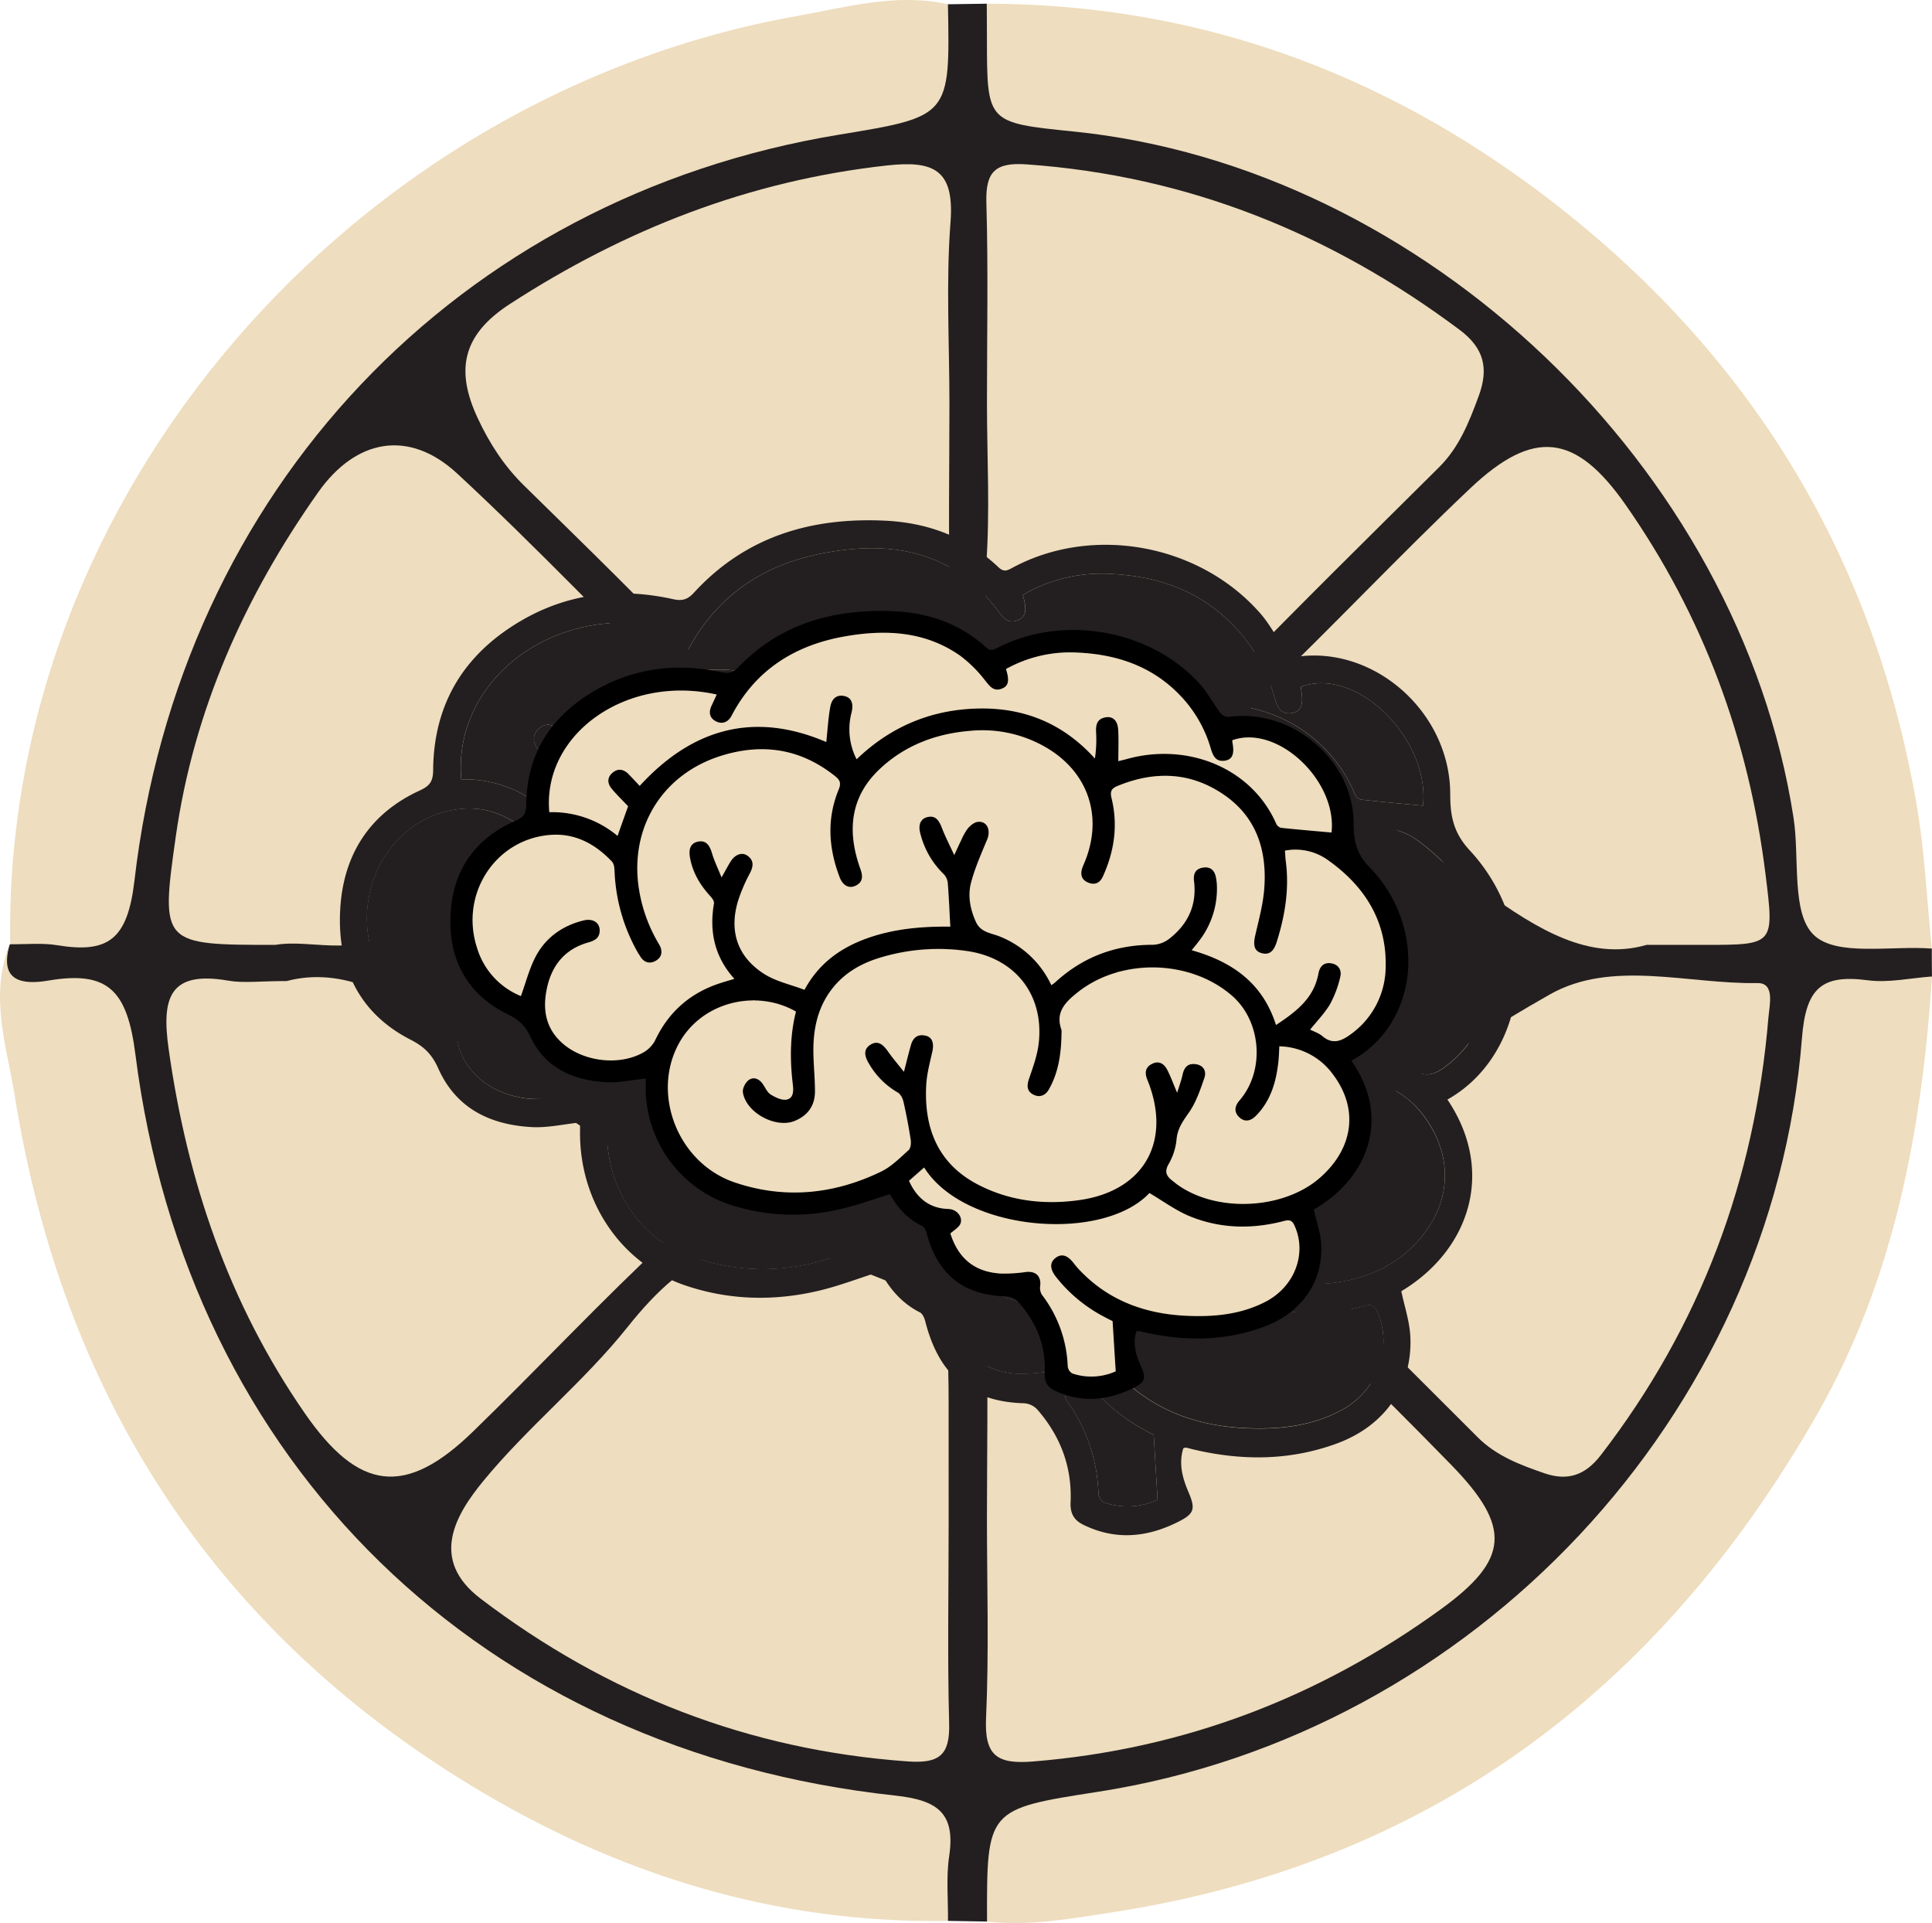
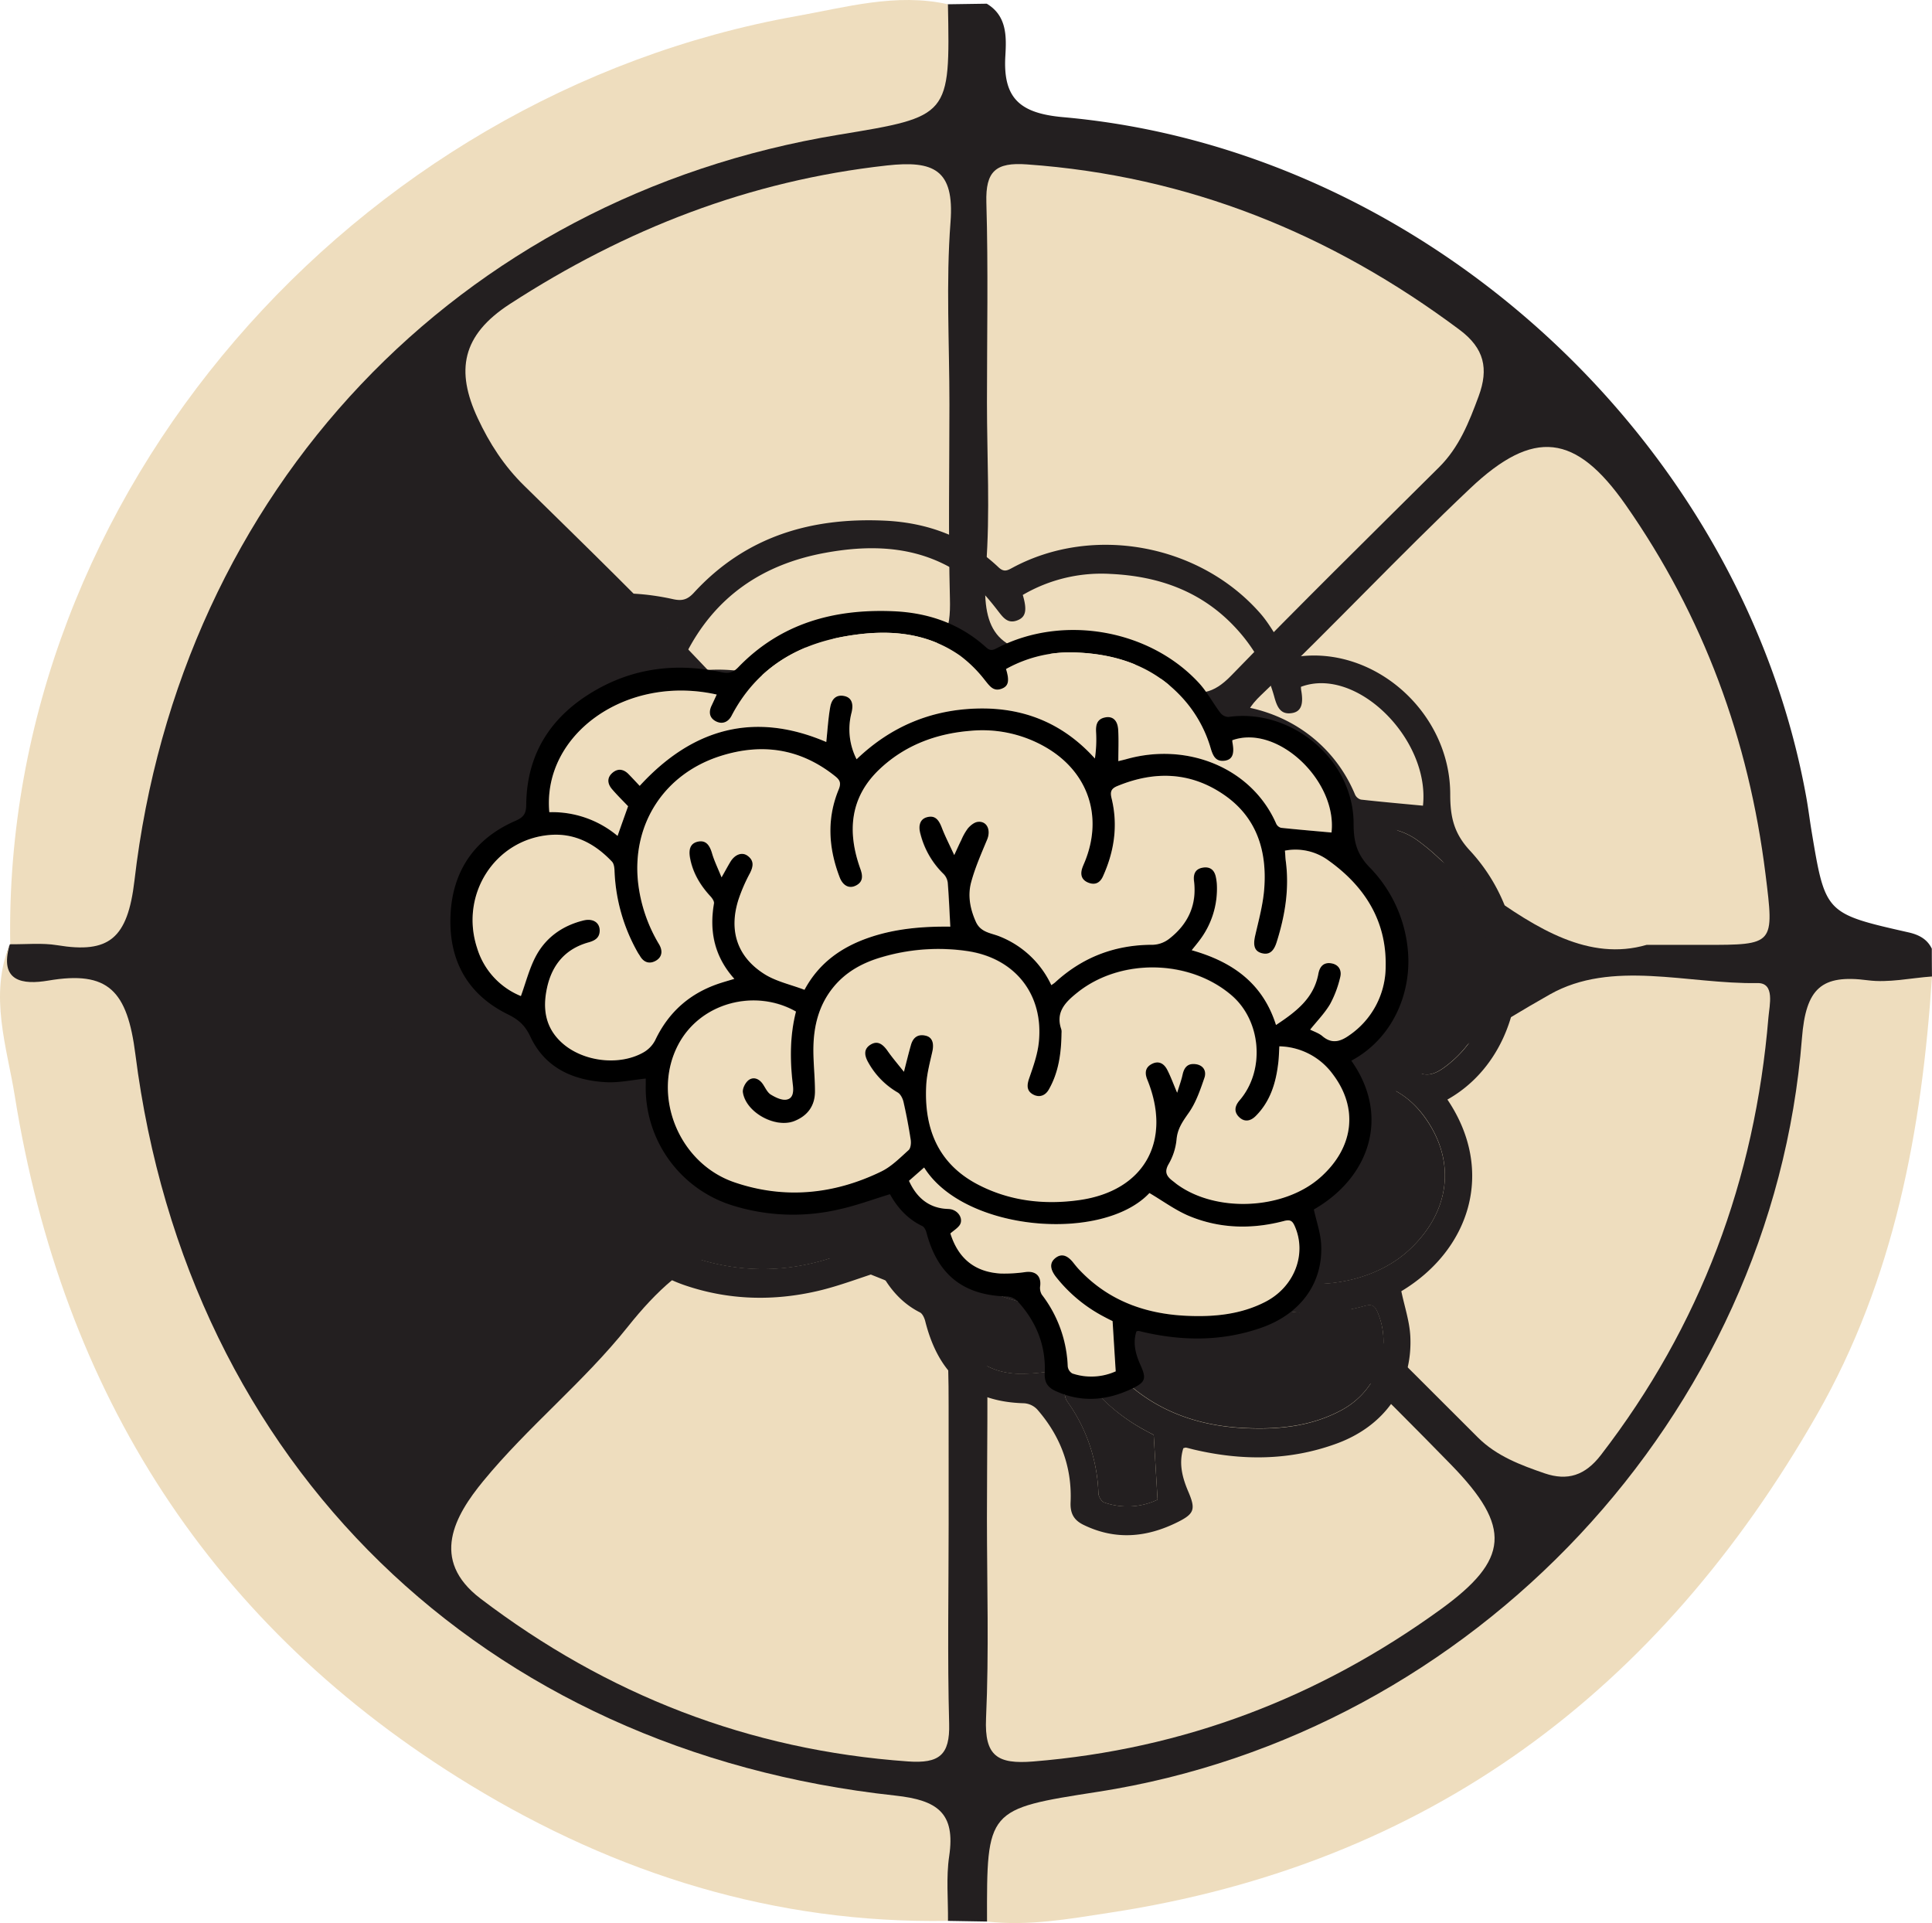
<svg xmlns="http://www.w3.org/2000/svg" id="Layer_1" data-name="Layer 1" width="846.26" height="842.22" viewBox="0 0 846.26 842.22">
  <defs>
    <style>.cls-1{fill:#231f20;}.cls-2{fill:#eeddbe;}</style>
  </defs>
  <path class="cls-1" d="M415.22,1.87l17-.25c9,5.38,8.62,14.68,8.14,23-1.06,18.46,6.42,25,25.26,26.69,158.23,14,297.14,141.48,325.51,297.49.93,5.07,1.54,10.2,2.39,15.29,6,36,6,36,42.56,44.28,4.34,1,8.07,2.86,10.1,7.12q0,6.13.07,12.25c-3.78,7.39-11.16,8.71-17.73,7.88C802.58,432.3,797.68,447,795,468.72c-19.43,156.7-142.64,287.82-296.23,319.34-2.53.52-5,1.64-7.55,1.65-31.28.12-56.17,7.36-53.68,46.49.14,2.26-2.94,4-5.18,5.36l-17.1-.29c-10.35-4.41-8.75-14.14-8.68-22.14.15-17.19-8.2-24.17-24.62-26.37C236.55,773.34,137,693.08,76.56,561.67,62.46,531,56.4,497.86,52,464.69,49.56,446,44,434.33,22.2,435.42c-13.26.66-24.51-4.25-17.93-21.78l.21-.1A26.55,26.55,0,0,1,16,408c33.91-6.25,33.91-6.26,38.42-40.66C76.16,201.63,218.62,64.49,383.83,51.15c17.17-1.39,25.42-6,23.21-24.54C406,18,404,7.24,415.22,1.87Z" />
  <path class="cls-2" d="M432.34,841.56c-.12-49.26-.12-49.26,48.63-56.83,164.45-25.54,295.37-164.69,308.32-330,1.72-21.94,8.52-28.07,28.83-25.41,9.15,1.2,18.75-1,28.14-1.66-4.43,67.18-16.44,132.47-50.35,191.82-69.14,121-170.08,197-309.95,218.23C468,840.47,450.46,843.62,432.34,841.56Z" />
  <path class="cls-2" d="M415.22,1.87C416.16,51,416.16,51,367.43,59,200.8,86.44,78.8,214.26,58.89,385.7c-3,25.43-11.14,32-33.79,28.27-6.71-1.1-13.73-.34-20.62-.43C1.13,215.7,155.84,41.47,348.9,7.05,370.38,3.22,392.62-3.19,415.22,1.87Z" />
  <path class="cls-2" d="M4.27,413.64C-.57,430,10,431.34,21.13,429.46c26.3-4.47,34.62,4.34,38.18,32.34C82.2,641.73,211.49,766.86,392.15,786.39c18.4,2,26.45,7.56,23.61,26.56-1.38,9.26-.42,18.87-.52,28.32C339.48,842.55,270,820.75,206,781.79,92.34,712.58,27.3,610,6.46,479.89,3.09,458.82-4.92,436,4.27,413.64Z" />
-   <path class="cls-2" d="M846.19,415.44c-17.79-1.38-41.67,3.61-51.67-5.92s-6.17-33.7-8.91-51.36c-23.73-153.47-161.86-285-315.4-300.57-37.87-3.83-37.87-3.83-37.91-40.49q0-7.74-.07-15.48c91.58.11,173,29.73,245.37,84.93,88.3,67.4,142.76,155.8,161.83,265.31C843.08,372.81,844,394.24,846.19,415.44Z" />
  <path class="cls-2" d="M432.3,664.93c0-28.35.59-56.71-.25-85-.41-13.83,3.6-20.33,18.34-21,22.54-1,44.15-7.73,64-17.93,11.82-6.06,18.44-2.83,26.62,5.51,31.27,31.93,63.43,63,94.62,95,26.69,27.38,25.44,41.57-4.57,63.32-53.32,38.63-112.56,61.28-178.52,66.63-15.58,1.26-21.37-2.33-20.63-18.9C433.23,723.38,432.31,694.13,432.3,664.93Z" />
  <path class="cls-2" d="M415.87,177.09c0,28.36-.51,56.73.22,85.07.36,14-1.77,22.57-18.91,22.82-18.93.27-37.62,5.66-54.45,14.08-13.87,6.95-22.49,5.21-33.06-6-25.93-27.53-53.11-53.88-80.11-80.39-8.77-8.6-15.14-18.46-20.28-29.46-9.74-20.85-7.06-36.38,14.05-50.07,50.64-32.83,104.89-54,165.12-60.67,20.46-2.26,29.66,1.74,27.9,24.77C414.32,123.7,415.88,150.46,415.87,177.09Z" />
  <path class="cls-2" d="M432.31,176.29c0-29.21.59-58.44-.26-87.62C431.66,75,436.14,71,449.81,72,520.45,77,583,102.34,639.38,144.48c10.79,8.07,12.76,17,8.3,29.06-4.2,11.36-8.52,22.34-17.35,31.11-30.5,30.29-61.15,60.44-91.08,91.28-7.79,8-14.1,9.23-24.53,5.19-16.71-6.47-34.38-14.86-51.57-14.72-29.6.26-33.1-13.9-31.25-38S432.3,200.35,432.31,176.29Z" />
  <path class="cls-2" d="M415.53,667.31c0,29.2-.56,58.42.22,87.6.37,13.79-4.38,17.49-18,16.53-69.74-4.93-131.92-29.22-187.26-71.31-22.42-17.06-11.14-36.47,1.16-51.45,19.53-23.8,44.14-43.5,63.3-67.56,25.73-32.31,50.82-45.79,94.27-27.84,44.19,18.25,46.3,13.17,46.3,62.5Q415.54,641.54,415.53,667.31Z" />
-   <path class="cls-2" d="M120.64,413.82c-49.86,0-50.37-.08-43.66-47.36,7.87-55.48,30.21-105.28,62.38-150.85,16.52-23.41,39.77-27.78,60.91-8.21C235,239.55,267.52,274,301.39,307.11c8.72,8.51,4.34,12.42-3.23,17.36Q234.44,366.06,171,408C154.28,419.05,135.66,411.21,120.64,413.82Z" />
  <path class="cls-2" d="M721.24,413.82c-25.14,7.28-48-7-70.81-23.34C619,368.07,587,346.6,554.84,325.25c-10-6.65-12.6-11.14-2.41-20.88,31-29.63,60.38-61,91.53-90.46,27.87-26.39,46.28-24.07,68.19,7.31,34,48.65,53.87,102.76,61.18,161.6,3.85,31,4,31-26.77,31Z" />
-   <path class="cls-2" d="M125.58,429.66c24.57-6.48,47.66,6.19,70.59,23.09,30.33,22.36,61.9,43.09,93.59,63.51,12.72,8.2,17,13.17,3.45,25.69-29.56,27.39-57.09,56.95-86,85-29.65,28.83-50.15,26.07-73.75-8.07C100.11,570.7,82,517.15,73.87,459.41,70.7,437,74.17,425,100,429.49,106.67,430.65,113.71,429.66,125.58,429.66Z" />
  <path class="cls-2" d="M542.37,524.66c46.11-30.53,89.68-62.64,136.45-89.11,27.24-15.43,60.51-4.48,91-5,7.74-.13,5.25,9.64,4.79,15.08-5.9,70.94-29.72,135-73.41,191.65-6.93,9-14.65,11.36-24.56,8-10.54-3.62-21.11-7.58-29.24-15.68C612.78,595.08,578.22,560.48,542.37,524.66Z" />
-   <path class="cls-2" d="M522.53,421.44c.26,54.91-44.84,100.11-99.68,99.88-53.18-.22-97.9-45.55-98-99.29-.09-55.27,45-100.18,100-99.63C478.74,322.94,522.26,367.06,522.53,421.44Z" />
  <path class="cls-1" d="M481.8,420.65c.41,33.17-25.16,59.75-57.62,59.87A58,58,0,0,1,365.77,424c-.75-33.53,23.63-60,56.33-61.2C454.28,361.68,481.39,387.94,481.8,420.65Z" />
  <path class="cls-1" d="M634,481.56c21.2,31.44,9.71,66-20.19,83.94,1.39,6.69,3.61,13.17,3.94,19.75,1.08,21.72-11.09,39.25-32.33,47-20.56,7.51-41.52,7.54-62.61,2.57-1.1-.26-2.19-.59-3.3-.82-.28-.06-.61.12-1.18.25-2.08,6.62-.46,12.88,2.16,19,3.31,7.73,2.7,9.72-4.69,13.39-13.53,6.74-27.22,8-41.15,1.21-4.14-2-5.94-4.89-5.71-9.94.7-15.67-4.62-29.21-14.65-40.67a8.71,8.71,0,0,0-5.75-2.67c-23.32-.63-37.26-12.14-43.25-35.88-.36-1.45-1.21-3.35-2.35-3.92-7.93-4-13.39-10.43-17.34-17.93-9.25,2.93-18.15,6.4-27.34,8.54-19.42,4.52-38.87,4.07-57.94-2.36-28.41-9.57-46.88-37-46.24-68.36,0-1.15,0-2.31,0-3.06-7.3.76-14.48,2.46-21.55,2-17.61-1.05-32.68-8-40.54-25.63-2.81-6.31-6.28-9.61-12.09-12.6C157.59,444,147.69,424.11,149,398.69c1.25-24.57,13.1-42.46,34.79-52.45,4.22-1.94,5.91-3.76,5.94-8.95.22-29.48,13.88-50.81,37.92-65.07,21-12.48,43.66-15,67.12-9.82,3.88.86,6.28.34,9.16-2.8,22.8-24.83,51.53-33,83.4-31.58,18.81.83,35.84,7,50,20.39,2.49,2.37,4,1.39,6.25.19,35.08-18.84,81.67-10.41,108.33,19.89,4.44,5,7.56,11.34,11.55,16.85.91,1.25,3,2.53,4.35,2.33,34.1-5.09,67.5,24.3,67.42,60.31,0,9.72,1.59,16.9,8.48,24.38a78.24,78.24,0,0,1,20.83,48.1C666.22,444.12,655.93,469.25,634,481.56ZM598.2,363.08c.16,2,.22,3.86.46,5.67,2.06,15.78-.36,31.05-4.9,46-1.67,5.53-4.33,7.33-8.35,6-3.62-1.19-4.36-4.33-3.2-9.69,1.91-8.89,4.27-17.82,4.88-26.84,1.45-21.35-4.21-40.21-21.85-52.8-18-12.84-37.37-13.44-57.27-4.75-3.34,1.45-4,3.21-3.09,6.93,3.54,15.21,1.45,29.91-4.67,44.06-1.57,3.63-4.34,5-7.93,3.48s-4.38-4.66-3.15-8.38c.48-1.43,1.12-2.81,1.64-4.23,9.37-25.19,1.25-49.74-20.95-63.47a65.51,65.51,0,0,0-41-9.56c-18.59,1.56-35.45,8.18-49.05,21.72-16,15.91-17.41,35.35-10.27,56.17,1.35,3.94,1.58,7.39-2.55,9.49-3.52,1.78-6.86,0-8.59-4.77-6-16.4-7-33-.52-49.48,1.42-3.6.72-5.33-1.88-7.51-18.57-15.57-39.2-18.86-61.61-11.46-30.25,10-47.81,38.11-44.57,71A89.17,89.17,0,0,0,261.18,416c2.07,3.69,1.75,7.13-1.75,9.23s-6.57,1-8.62-2.76c-.32-.59-.73-1.12-1-1.71a104.26,104.26,0,0,1-12.62-46.43c-.06-1.74-.34-3.94-1.37-5.08-9.07-10.05-20-16.23-33.53-15-29.62,2.63-48.56,33.76-39.08,63.86,4.09,13,12.26,21.82,23.71,26.88,2.65-7.64,4.46-15.25,7.82-22,5.39-10.87,14.42-17.6,25.81-20.57,5.14-1.34,8.83,1.12,8.8,5.68,0,4-2.46,5.64-6,6.68-12.42,3.61-19.6,12.58-22.33,25.54-2.48,11.8-1,22.61,8.09,31.17,11.15,10.51,30.49,13.1,43.6,5.49a16.59,16.59,0,0,0,6.51-6.95c7.34-16.27,19.15-26.95,35.41-32.39,2.23-.74,4.48-1.41,7.24-2.28-10.75-12.54-13.54-26.75-11-42.49.2-1.23-1-3-1.93-4.1-5.5-6.23-9.52-13.27-11-21.69-.94-5.43.62-8.38,4.44-9.15s6,1.56,7.46,6.7c1.17,4.22,3.07,8.22,5.09,13.5,2.12-3.92,3.4-6.41,4.79-8.82,2.41-4.15,6.28-5.66,9.25-3.35,3.53,2.73,3.06,6.06,1.18,9.86A98.65,98.65,0,0,0,304,390.62c-5.28,17.41-.76,32.21,13.91,42,6.35,4.22,14.21,5.95,21.65,8.91,7.81-15.23,20-24.13,34.87-29.48,14.5-5.21,29.52-6.33,43.64-6.15-.44-8.58-.74-16.61-1.36-24.61a8.75,8.75,0,0,0-2.23-5A48.58,48.58,0,0,1,402,353.67c-1.33-5.11,0-8.56,3.54-9.54,3.94-1.08,6.13.84,8,5.91,1.76,4.88,4.09,9.53,6.69,15.47,1.75-3.93,2.71-6.23,3.79-8.46s2-4.73,3.56-6.6c1.36-1.64,3.39-3.42,5.3-3.66,5-.64,7.23,4.61,5.06,10-3.18,7.9-6.53,15.83-8.65,24.07-1.92,7.46-.57,15,2.54,22.26,2.65,6.22,8.32,6.31,13.05,8.41a52.78,52.78,0,0,1,27.58,27.35,20.79,20.79,0,0,0,1.88-1.38c15-14.45,32.56-21.45,52.92-21.37a15,15,0,0,0,8.74-3.44c10-8.16,14.88-18.9,13.31-32.4-.45-3.85.62-6.88,4.56-7.66s6.49,1.25,7.24,5.49a27.72,27.72,0,0,1,.5,3.51,49.69,49.69,0,0,1-9.48,32.31c-1.21,1.69-2.51,3.31-4,5.31,21.69,6.42,38.2,18.39,45.4,42.18,10.87-7.53,20.39-15.06,22.81-28.87.72-4.13,2.88-6.61,7-5.91s5.76,4.07,4.77,8c-1.33,5.17-2.85,10.48-5.41,15-2.9,5.17-7.05,9.56-10.75,14.42,2.11,1.14,4.71,2,6.61,3.68,5.07,4.52,9.64,3.08,14.37-.44,12.81-9.53,19.34-22.94,19.65-38.95.51-25.79-11.41-45.27-31-59.85A29,29,0,0,0,598.2,363.08Zm-3,110.38c-.2,3.52-.24,6.72-.61,9.88-1.29,11-4.35,21.18-12,29.25-2.75,2.89-5.95,3.74-9,.63s-2.32-6.33.25-9.45c13.8-16.79,11.81-44.66-4.2-59.14-22.65-20.48-59.85-21.18-83.13-1.69-6.44,5.39-11.9,11-8.67,20.77a6.22,6.22,0,0,1,.12,2c-.15,11.11-1.44,22-6.81,31.85-2,3.71-5.22,4.82-8.64,2.81s-3.37-5-2.11-8.81c2.2-6.64,4.55-13.45,5.27-20.37,2.79-27.11-12.74-47.67-38.47-51.66a103.18,103.18,0,0,0-45.63,3.28c-10.41,3.1-19.76,8.28-26.75,17.38-7.44,9.7-10.23,21.07-10.5,33.13-.19,8.44.83,16.9.83,25.36,0,8.08-3.91,13.78-11.14,16.77-10.2,4.22-26-4.81-27.69-16.18-.32-2.18,1.36-5.62,3.15-7,2.55-1.95,5.56-.77,7.52,2.16,1.38,2.07,2.41,4.76,4.3,6,2.5,1.65,5.89,3.37,8.52,2.88,3.84-.72,3.8-5,3.4-8.43-1.59-13.87-1.6-27.66,1.7-41.19a45.25,45.25,0,0,0-63.44,18.76c-14.32,28.62.21,66.78,30.26,77.54,26.91,9.65,53.62,6.89,79.11-6.08,5.5-2.8,10.1-7.73,14.75-12.1,1.13-1.07,1.36-3.91,1.08-5.78q-1.59-10.76-3.88-21.38c-.43-2-1.61-4.41-3.15-5.33a43.61,43.61,0,0,1-15.77-16.84c-2.62-4.74-2.17-8,1.22-10.16s6.19-.88,9.13,3.55c2.52,3.8,5.43,7.32,8.8,11.81,1.5-6,2.55-10.59,3.77-15.1,1.12-4.19,3.68-6.37,8-5.28,3.55.9,4.59,4.31,3.57,9-1.35,6.25-3,12.56-3.29,18.91-1.23,24.2,6.23,44.16,27.68,56,17.17,9.44,35.93,11.64,54.77,8.85,35.15-5.19,50-33.47,36.58-68-1.38-3.55-1.19-6.75,2.31-8.74,3.8-2.16,6.69-.35,8.45,3.19,1.87,3.78,3.25,7.83,5.34,13,1.21-4.15,2.28-7.13,2.91-10.2.84-4.09,2.88-6.53,7-5.94s6,4,4.77,7.78c-2.24,6.77-4.5,13.83-8.36,19.61-3.2,4.8-6.11,8.94-6.64,15.08a35.42,35.42,0,0,1-4.22,13.9c-2.59,4.61-1.06,7.05,2.18,9.64.77.61,1.5,1.28,2.28,1.88,21.13,16.12,57.32,14.36,77-3.74,18.14-16.68,20.9-39,6.95-58.3C617,479.49,607.44,474.07,595.21,473.46Zm28.09-120.6c3.16-29-29-61.22-53.45-52.06a11.29,11.29,0,0,0,.09,1.39c1.15,6.26,0,9.5-4.08,10.12-5,.77-6.46-2.74-7.67-7.08a72.68,72.68,0,0,0-16.35-29.61c-15-16.57-34.12-23.27-55.33-24.26a68.16,68.16,0,0,0-38.5,9.2c1.91,6.48,1.4,9.51-2.06,11-4.66,2-6.69-1.31-9.33-4.69-3.94-5.06-8.27-10.11-13.33-13.83-18.86-13.84-40.23-14.89-61.9-10.91-26.84,4.92-48.2,18.76-61.19,44.81-1.88,3.77-5,5.05-8.54,3.09-3.33-1.87-3.89-5.15-2.25-8.76.95-2.06,1.85-4.15,2.8-6.3-48.93-11.5-94,22.62-90.15,66.37a53.12,53.12,0,0,1,36.75,13.38c2-6,3.89-11.48,5.67-16.75-3-3.32-6-6.38-8.72-9.71-2.55-3.15-2.69-6.65.54-9.36,3-2.51,6-1.7,8.6,1.15,2,2.19,3.94,4.39,5.81,6.48,28.6-32.65,61.87-42,100.49-24.73.68-6.64,1-13.22,2.12-19.67.88-5.24,3.79-7.18,7.69-6.25,3.67.88,5,4.09,3.8,9.32a38.76,38.76,0,0,0,2.73,26.33c18.1-18.18,39.44-27.72,64.2-28.59,25.24-.89,46.69,7.93,64.13,28.17a76.25,76.25,0,0,0,.63-14.83c-.24-4.24.55-7.52,5-8.38,3.95-.77,6.59,1.66,6.9,6.94.35,5.83.08,11.71.08,17.75,1.51-.39,2.91-.72,4.3-1.13,32.94-9.74,67.61,5,80.74,36.46a4,4,0,0,0,2.61,2.27C605.16,351.2,614.21,352,623.3,352.86ZM418.05,579c4.25,14.16,13.12,21.75,27.11,22.59a73.84,73.84,0,0,0,13.5-.85c5.37-.67,8.39,2.35,7.76,7.87a7.68,7.68,0,0,0,.88,4.89A72.93,72.93,0,0,1,481.13,654c.05,1.41,1.35,3.61,2.51,4a30.79,30.79,0,0,0,23.4-1.2c-.58-9.76-1.12-18.7-1.69-28.38-.86-.45-2.74-1.4-4.58-2.44a81.32,81.32,0,0,1-25.93-22.53c-3.35-4.54-3.32-8.16-.2-10.69s6.39-1.6,9.76,3a52.48,52.48,0,0,0,3.48,4.23c15.65,17.09,35.33,24.46,57.4,25.5,14.65.69,29.14-.71,42.46-7.94,15.61-8.48,22.28-27,15.75-42.57-1.22-2.9-2.31-3.95-5.73-3-17.35,4.79-34.7,4.41-51.33-2.87-7.42-3.24-14.06-8.42-21.22-12.82-25.22,28.11-99.75,21.81-121.34-14.41l-8.15,7.5c4.17,9.67,10.93,15.58,21.16,15.88,5.31.16,8.48,5.7,6,9.27C421.75,576.17,419.9,577.34,418.05,579Z" />
  <path class="cls-1" d="M598.2,363.08a29,29,0,0,1,23.29,5.42c19.55,14.58,31.47,34.06,31,59.85-.31,16-6.84,29.42-19.65,38.95-4.73,3.52-9.3,5-14.37.44-1.9-1.7-4.5-2.54-6.61-3.68,3.7-4.86,7.85-9.25,10.75-14.42,2.56-4.56,4.08-9.87,5.41-15,1-3.88-.65-7.25-4.77-8s-6.25,1.78-7,5.91c-2.42,13.81-11.94,21.34-22.81,28.87-7.2-23.79-23.71-35.76-45.4-42.18,1.52-2,2.82-3.62,4-5.31a49.69,49.69,0,0,0,9.48-32.31,27.72,27.72,0,0,0-.5-3.51c-.75-4.24-3.2-6.29-7.24-5.49s-5,3.81-4.56,7.66c1.57,13.5-3.3,24.24-13.31,32.4a15,15,0,0,1-8.74,3.44c-20.36-.08-38,6.92-52.92,21.37a20.79,20.79,0,0,1-1.88,1.38,52.78,52.78,0,0,0-27.58-27.35c-4.73-2.1-10.4-2.19-13.05-8.41-3.11-7.26-4.46-14.8-2.54-22.26,2.12-8.24,5.47-16.17,8.65-24.07,2.17-5.39-.09-10.64-5.06-10-1.91.24-3.94,2-5.3,3.66-1.55,1.87-2.47,4.34-3.56,6.6s-2,4.53-3.79,8.46c-2.6-5.94-4.93-10.59-6.69-15.47-1.83-5.07-4-7-8-5.91-3.58,1-4.87,4.43-3.54,9.54a48.58,48.58,0,0,0,12.47,22.55,8.75,8.75,0,0,1,2.23,5c.62,8,.92,16,1.36,24.61-14.12-.18-29.14.94-43.64,6.15-14.91,5.35-27.06,14.25-34.87,29.48-7.44-3-15.3-4.69-21.65-8.91-14.67-9.77-19.19-24.57-13.91-42a98.65,98.65,0,0,1,6.18-14.84c1.88-3.8,2.35-7.13-1.18-9.86-3-2.31-6.84-.8-9.25,3.35-1.39,2.41-2.67,4.9-4.79,8.82-2-5.28-3.92-9.28-5.09-13.5-1.42-5.14-3.63-7.48-7.46-6.7s-5.38,3.72-4.44,9.15c1.46,8.42,5.48,15.46,11,21.69,1,1.1,2.13,2.87,1.93,4.1-2.58,15.74.21,29.95,11,42.49-2.76.87-5,1.54-7.24,2.28C278.3,443,266.49,453.72,259.15,470a16.59,16.59,0,0,1-6.51,6.95c-13.11,7.61-32.45,5-43.6-5.49-9.08-8.56-10.57-19.37-8.09-31.17,2.73-13,9.91-21.93,22.33-25.54,3.57-1,6-2.64,6-6.68,0-4.56-3.66-7-8.8-5.68-11.39,3-20.42,9.7-25.81,20.57-3.36,6.77-5.17,14.38-7.82,22-11.45-5.06-19.62-13.9-23.71-26.88-9.48-30.1,9.46-61.23,39.08-63.86,13.57-1.2,24.46,5,33.53,15,1,1.14,1.31,3.34,1.37,5.08a104.26,104.26,0,0,0,12.62,46.43c.31.59.72,1.12,1,1.71,2.05,3.79,5.25,4.78,8.62,2.76s3.82-5.54,1.75-9.23a89.17,89.17,0,0,1-11.36-35.3c-3.24-32.9,14.32-61,44.57-71,22.41-7.4,43-4.11,61.61,11.46,2.6,2.18,3.3,3.91,1.88,7.51-6.49,16.48-5.47,33.08.52,49.48,1.73,4.75,5.07,6.55,8.59,4.77,4.13-2.1,3.9-5.55,2.55-9.49-7.14-20.82-5.72-40.26,10.27-56.17,13.6-13.54,30.46-20.16,49.05-21.72a65.51,65.51,0,0,1,41,9.56c22.2,13.73,30.32,38.28,20.95,63.47-.52,1.42-1.16,2.8-1.64,4.23-1.23,3.72-.52,6.8,3.15,8.38s6.36.15,7.93-3.48c6.12-14.15,8.21-28.85,4.67-44.06-.87-3.72-.25-5.48,3.09-6.93,19.9-8.69,39.27-8.09,57.27,4.75,17.64,12.59,23.3,31.45,21.85,52.8-.61,9-3,17.95-4.88,26.84-1.16,5.36-.42,8.5,3.2,9.69,4,1.33,6.68-.47,8.35-6,4.54-15,7-30.26,4.9-46C598.42,366.94,598.36,365.11,598.2,363.08Z" />
  <path class="cls-1" d="M595.21,473.46c12.23.61,21.74,6,28.82,15.83,14,19.29,11.19,41.62-6.95,58.3-19.67,18.1-55.86,19.86-77,3.74-.78-.6-1.51-1.27-2.28-1.88-3.24-2.59-4.77-5-2.18-9.64a35.42,35.42,0,0,0,4.22-13.9c.53-6.14,3.44-10.28,6.64-15.08,3.86-5.78,6.12-12.84,8.36-19.61,1.25-3.77-.49-7.18-4.77-7.78s-6.17,1.85-7,5.94c-.63,3.07-1.7,6.05-2.91,10.2-2.09-5.15-3.47-9.2-5.34-13-1.76-3.54-4.65-5.35-8.45-3.19-3.5,2-3.69,5.19-2.31,8.74,13.42,34.5-1.43,62.78-36.58,68-18.84,2.79-37.6.59-54.77-8.85-21.45-11.8-28.91-31.76-27.68-56,.32-6.35,1.94-12.66,3.29-18.91,1-4.74,0-8.15-3.57-9-4.28-1.09-6.84,1.09-8,5.28-1.22,4.51-2.27,9.07-3.77,15.1-3.37-4.49-6.28-8-8.8-11.81-2.94-4.43-5.76-5.7-9.13-3.55s-3.84,5.42-1.22,10.16a43.61,43.61,0,0,0,15.77,16.84c1.54.92,2.72,3.36,3.15,5.33q2.31,10.6,3.88,21.38c.28,1.87.05,4.71-1.08,5.78-4.65,4.37-9.25,9.3-14.75,12.1-25.49,13-52.2,15.73-79.11,6.08-30.05-10.76-44.58-48.92-30.26-77.54a45.25,45.25,0,0,1,63.44-18.76c-3.3,13.53-3.29,27.32-1.7,41.19.4,3.45.44,7.71-3.4,8.43-2.63.49-6-1.23-8.52-2.88-1.89-1.24-2.92-3.93-4.3-6-2-2.93-5-4.11-7.52-2.16-1.79,1.36-3.47,4.8-3.15,7,1.65,11.37,17.49,20.4,27.69,16.18,7.23-3,11.14-8.69,11.14-16.77,0-8.46-1-16.92-.83-25.36.27-12.06,3.06-23.43,10.5-33.13,7-9.1,16.34-14.28,26.75-17.38a103.18,103.18,0,0,1,45.63-3.28c25.73,4,41.26,24.55,38.47,51.66-.72,6.92-3.07,13.73-5.27,20.37-1.26,3.81-1.17,6.9,2.11,8.81s6.63.9,8.64-2.81c5.37-9.88,6.66-20.74,6.81-31.85a6.22,6.22,0,0,0-.12-2c-3.23-9.74,2.23-15.38,8.67-20.77,23.28-19.49,60.48-18.79,83.13,1.69,16,14.48,18,42.35,4.2,59.14-2.57,3.12-3.21,6.4-.25,9.45s6.22,2.26,9-.63c7.69-8.07,10.75-18.29,12-29.25C595,480.18,595,477,595.21,473.46Z" />
-   <path class="cls-1" d="M623.3,352.86c-9.09-.86-18.14-1.66-27.16-2.67a4,4,0,0,1-2.61-2.27c-13.13-31.5-47.8-46.2-80.74-36.46-1.39.41-2.79.74-4.3,1.13,0-6,.27-11.92-.08-17.75-.31-5.28-3-7.71-6.9-6.94-4.46.86-5.25,4.14-5,8.38a76.25,76.25,0,0,1-.63,14.83c-17.44-20.24-38.89-29.06-64.13-28.17-24.76.87-46.1,10.41-64.2,28.59a38.76,38.76,0,0,1-2.73-26.33c1.19-5.23-.13-8.44-3.8-9.32-3.9-.93-6.81,1-7.69,6.25-1.09,6.45-1.44,13-2.12,19.67-38.62-17.32-71.89-7.92-100.49,24.73-1.87-2.09-3.83-4.29-5.81-6.48-2.56-2.85-5.6-3.66-8.6-1.15-3.23,2.71-3.09,6.21-.54,9.36,2.71,3.33,5.72,6.39,8.72,9.71-1.78,5.27-3.65,10.78-5.67,16.75a53.12,53.12,0,0,0-36.75-13.38c-3.87-43.75,41.22-77.87,90.15-66.37-.95,2.15-1.85,4.24-2.8,6.3-1.64,3.61-1.08,6.89,2.25,8.76,3.53,2,6.66.68,8.54-3.09,13-26.05,34.35-39.89,61.19-44.81,21.67-4,43-2.93,61.9,10.91,5.06,3.72,9.39,8.77,13.33,13.83,2.64,3.38,4.67,6.71,9.33,4.69,3.46-1.49,4-4.52,2.06-11a68.16,68.16,0,0,1,38.5-9.2c21.21,1,40.3,7.69,55.33,24.26a72.68,72.68,0,0,1,16.35,29.61c1.21,4.34,2.67,7.85,7.67,7.08,4.06-.62,5.23-3.86,4.08-10.12a11.29,11.29,0,0,1-.09-1.39C594.32,291.64,626.46,323.86,623.3,352.86Z" />
  <path class="cls-1" d="M418.05,579c1.85-1.69,3.7-2.86,4.86-4.55,2.45-3.57-.72-9.11-6-9.27-10.23-.3-17-6.21-21.16-15.88l8.15-7.5c21.59,36.22,96.12,42.52,121.34,14.41,7.16,4.4,13.8,9.58,21.22,12.82,16.63,7.28,34,7.66,51.33,2.87,3.42-.95,4.51.1,5.73,3,6.53,15.6-.14,34.09-15.75,42.57-13.32,7.23-27.81,8.63-42.46,7.94-22.07-1-41.75-8.41-57.4-25.5a52.48,52.48,0,0,1-3.48-4.23c-3.37-4.55-6.55-5.53-9.76-3s-3.15,6.15.2,10.69A81.32,81.32,0,0,0,500.77,626c1.84,1,3.72,2,4.58,2.44.57,9.68,1.11,18.62,1.69,28.38a30.79,30.79,0,0,1-23.4,1.2c-1.16-.4-2.46-2.6-2.51-4a72.93,72.93,0,0,0-13.83-40.46,7.68,7.68,0,0,1-.88-4.89c.63-5.52-2.39-8.54-7.76-7.87a73.84,73.84,0,0,1-13.5.85C431.17,600.78,422.3,593.19,418.05,579Z" />
  <path d="M591.91,464.54c17.25,24.4,7.9,51.23-16.42,65.16,1.13,5.19,2.94,10.22,3.21,15.33.88,16.87-9,30.48-26.3,36.5-16.72,5.84-33.77,5.86-50.92,2-.9-.2-1.78-.45-2.69-.63a3,3,0,0,0-1,.19c-1.69,5.14-.37,10,1.76,14.74,2.7,6,2.2,7.54-3.81,10.39-11,5.23-22.14,6.17-33.47.94-3.37-1.56-4.83-3.79-4.65-7.72.57-12.16-3.75-22.67-11.91-31.57a7.23,7.23,0,0,0-4.68-2.07c-19-.49-30.31-9.43-35.18-27.86-.29-1.13-1-2.6-1.91-3-6.45-3.08-10.89-8.1-14.11-13.93-7.51,2.28-14.76,5-22.23,6.63a88.84,88.84,0,0,1-47.12-1.82,54,54,0,0,1-37.62-53.07c0-.9,0-1.8,0-2.38-5.94.59-11.78,1.91-17.53,1.58-14.32-.82-26.58-6.23-33-19.91-2.29-4.9-5.12-7.46-9.84-9.78-18.13-8.89-26.17-24.29-25.12-44,1-19.08,10.65-33,28.3-40.72,3.43-1.51,4.8-2.92,4.83-7,.18-22.89,11.29-39.45,30.84-50.52,17.12-9.69,35.52-11.67,54.6-7.62,3.15.66,5.1.26,7.44-2.17C342,272.94,365.38,266.6,391.3,267.7c15.3.64,29.15,5.41,40.65,15.83,2,1.84,3.26,1.07,5.09.14,28.53-14.63,66.42-8.08,88.11,15.44,3.61,3.92,6.15,8.8,9.39,13.08a4.68,4.68,0,0,0,3.54,1.81c27.74-3.95,54.9,18.87,54.83,46.82,0,7.56,1.3,13.13,6.9,18.93a59.46,59.46,0,0,1,16.94,37.35C618.15,435.47,609.77,455,591.91,464.54Zm-29.09-92c.13,1.57.18,3,.37,4.4,1.68,12.26-.29,24.1-4,35.75-1.36,4.29-3.53,5.69-6.8,4.66-2.94-.93-3.54-3.37-2.6-7.53,1.56-6.9,3.48-13.83,4-20.84,1.17-16.57-3.43-31.22-17.78-41-14.64-10-30.39-10.43-46.58-3.69-2.72,1.13-3.22,2.5-2.51,5.38,2.88,11.81,1.17,23.23-3.8,34.21-1.28,2.82-3.53,3.9-6.45,2.7s-3.56-3.62-2.56-6.5c.39-1.11.91-2.18,1.33-3.28,7.62-19.56,1-38.63-17-49.29a55.32,55.32,0,0,0-33.31-7.41c-15.12,1.21-28.83,6.35-39.9,16.86-13,12.35-14.16,27.44-8.35,43.61,1.1,3.05,1.28,5.74-2.08,7.36-2.86,1.39-5.57,0-7-3.7-4.88-12.74-5.71-25.62-.43-38.41,1.16-2.8.59-4.14-1.52-5.83-15.11-12.09-31.89-14.65-50.12-8.9-24.6,7.76-38.88,29.59-36.25,55.13a67.11,67.11,0,0,0,9.25,27.41c1.68,2.85,1.42,5.53-1.43,7.16s-5.35.8-7-2.15c-.26-.45-.59-.87-.85-1.32a78.24,78.24,0,0,1-10.26-36c-.05-1.35-.28-3.06-1.12-3.94-7.38-7.8-16.23-12.6-27.27-11.67-24.09,2-39.49,26.21-31.78,49.58a33,33,0,0,0,19.28,20.87c2.15-5.94,3.63-11.84,6.36-17.1,4.38-8.44,11.73-13.67,21-16,4.18-1,7.19.87,7.16,4.41,0,3.13-2,4.38-4.91,5.19-10.1,2.8-15.94,9.76-18.15,19.82-2,9.16-.81,17.56,6.57,24.2,9.07,8.16,24.8,10.18,35.46,4.26a13.1,13.1,0,0,0,5.3-5.39c6-12.63,15.58-20.92,28.8-25.14,1.81-.58,3.64-1.1,5.89-1.78-8.74-9.73-11-20.76-8.92-33,.17-1-.78-2.33-1.57-3.18-4.47-4.84-7.74-10.31-8.92-16.84-.77-4.22.5-6.51,3.61-7.11s4.91,1.21,6.06,5.2c1,3.28,2.5,6.39,4.15,10.48,1.72-3,2.76-5,3.89-6.85,2-3.21,5.11-4.38,7.52-2.6,2.88,2.13,2.49,4.71,1,7.66a73.49,73.49,0,0,0-5,11.52c-4.29,13.52-.62,25,11.31,32.59,5.17,3.28,11.56,4.62,17.61,6.92,6.36-11.82,16.23-18.73,28.36-22.89,11.79-4,24-4.91,35.5-4.77-.36-6.66-.61-12.9-1.11-19.11a6.61,6.61,0,0,0-1.81-3.92,37.26,37.26,0,0,1-10.15-17.51c-1.08-4,0-6.64,2.88-7.4,3.21-.84,5,.65,6.48,4.59,1.43,3.78,3.32,7.4,5.44,12,1.42-3.05,2.2-4.84,3.08-6.57a24.73,24.73,0,0,1,2.9-5.13c1.1-1.27,2.76-2.65,4.31-2.84,4-.5,5.88,3.58,4.12,7.77-2.59,6.13-5.32,12.29-7,18.69-1.56,5.78-.47,11.64,2.06,17.28,2.16,4.82,6.77,4.9,10.62,6.52a42,42,0,0,1,22.43,21.24,16.61,16.61,0,0,0,1.53-1.07c12.16-11.23,26.48-16.65,43.05-16.6a12.43,12.43,0,0,0,7.1-2.66c8.14-6.34,12.1-14.67,10.83-25.16-.37-3,.5-5.34,3.7-5.94s5.29,1,5.9,4.25A23.34,23.34,0,0,1,533,387,37.31,37.31,0,0,1,525.29,412c-1,1.31-2,2.57-3.28,4.12,17.64,5,31.08,14.27,36.93,32.75,8.84-5.85,16.59-11.7,18.55-22.42.59-3.21,2.35-5.13,5.67-4.59s4.69,3.16,3.88,6.18a46.88,46.88,0,0,1-4.4,11.67c-2.36,4-5.73,7.43-8.74,11.19,1.72.89,3.83,1.54,5.38,2.86,4.12,3.51,7.84,2.39,11.69-.34a36.56,36.56,0,0,0,16-30.24c.41-20-9.28-35.15-25.19-46.46A24.37,24.37,0,0,0,562.82,372.55Zm-2.43,85.7c-.17,2.73-.19,5.21-.5,7.66-1,8.51-3.54,16.45-9.79,22.71-2.24,2.25-4.84,2.91-7.3.49s-1.88-4.91.2-7.33c11.23-13,9.61-34.68-3.41-45.92C521.17,420,490.91,419.42,472,434.55c-5.24,4.19-9.69,8.56-7.05,16.13a4.81,4.81,0,0,1,.09,1.57c-.12,8.63-1.17,17.06-5.54,24.73-1.64,2.88-4.24,3.74-7,2.18s-2.74-3.88-1.71-6.84c1.79-5.16,3.7-10.45,4.28-15.82,2.27-21-10.36-37-31.29-40.1a87.58,87.58,0,0,0-37.1,2.55c-8.48,2.4-16.08,6.42-21.76,13.49-6.06,7.53-8.33,16.36-8.55,25.72-.15,6.55.68,13.12.68,19.69,0,6.27-3.18,10.7-9.06,13-8.3,3.27-21.18-3.74-22.53-12.57-.26-1.69,1.11-4.36,2.57-5.42,2.08-1.51,4.52-.59,6.12,1.69,1.12,1.6,2,3.69,3.49,4.65,2,1.28,4.79,2.62,6.94,2.24,3.12-.56,3.08-3.87,2.76-6.55-1.3-10.76-1.3-21.47,1.38-32-17.63-10.06-41.76-4.2-51.6,14.56-11.65,22.22.18,51.84,24.61,60.2,21.89,7.49,43.61,5.35,64.35-4.72,4.47-2.18,8.21-6,12-9.4.93-.83,1.11-3,.89-4.48q-1.29-8.36-3.16-16.6c-.35-1.53-1.31-3.43-2.57-4.14a34.59,34.59,0,0,1-12.82-13.07c-2.13-3.68-1.77-6.21,1-7.89s5-.68,7.43,2.76c2.05,2.94,4.41,5.67,7.16,9.16,1.21-4.68,2.07-8.22,3.06-11.72.91-3.25,3-4.94,6.48-4.1,2.89.7,3.73,3.34,2.9,7-1.09,4.85-2.41,9.75-2.67,14.68-1,18.79,5.06,34.28,22.5,43.44,14,7.33,29.23,9,44.55,6.88,28.6-4,40.68-26,29.76-52.77-1.13-2.76-1-5.25,1.88-6.79,3.09-1.67,5.44-.28,6.87,2.48,1.52,2.93,2.64,6.07,4.35,10.08,1-3.23,1.85-5.54,2.36-7.92.69-3.18,2.34-5.08,5.7-4.62s4.9,3.12,3.88,6c-1.82,5.25-3.66,10.74-6.8,15.23-2.6,3.72-5,6.94-5.4,11.71a26.59,26.59,0,0,1-3.43,10.79c-2.1,3.58-.86,5.47,1.77,7.48.63.48,1.22,1,1.86,1.46,17.18,12.52,46.61,11.15,62.62-2.9,14.75-13,17-30.29,5.65-45.27A29.77,29.77,0,0,0,560.39,458.25Zm22.84-93.64c2.57-22.51-23.57-47.52-43.47-40.42a8.23,8.23,0,0,0,.08,1.09c.93,4.86,0,7.37-3.32,7.86-4.07.59-5.26-2.13-6.24-5.5a55.83,55.83,0,0,0-13.3-23c-12.23-12.86-27.75-18.06-45-18.84A57.66,57.66,0,0,0,440.66,293c1.55,5,1.14,7.38-1.67,8.54-3.79,1.56-5.45-1-7.59-3.65a56.53,56.53,0,0,0-10.85-10.73c-15.34-10.75-32.72-11.56-50.34-8.47-21.83,3.82-39.21,14.56-49.77,34.79-1.53,2.92-4.07,3.92-6.94,2.39s-3.17-4-1.83-6.79c.76-1.61,1.5-3.23,2.27-4.89-39.8-8.93-76.47,17.56-73.32,51.52a44.47,44.47,0,0,1,29.89,10.39c1.64-4.64,3.16-8.92,4.61-13-2.44-2.58-4.89-4.95-7.09-7.54s-2.19-5.17.44-7.27c2.43-1.95,4.91-1.32,7,.89,1.61,1.7,3.2,3.41,4.73,5,23.25-25.36,50.32-32.65,81.73-19.21.55-5.15.84-10.26,1.72-15.27.72-4.06,3.09-5.57,6.26-4.85,3,.68,4.06,3.18,3.09,7.24a28.86,28.86,0,0,0,2.22,20.44c14.73-14.12,32.08-21.52,52.22-22.2,20.53-.69,38,6.16,52.16,21.87a57,57,0,0,0,.52-11.51c-.2-3.29.44-5.84,4.06-6.51,3.22-.59,5.37,1.29,5.62,5.39.28,4.53.06,9.09.06,13.78,1.23-.3,2.37-.56,3.5-.87,26.79-7.57,55,3.85,65.67,28.3a3.33,3.33,0,0,0,2.12,1.77C568.48,363.33,575.84,363.94,583.23,364.61ZM416.29,540.2c3.46,11,10.67,16.89,22,17.55a64.26,64.26,0,0,0,11-.67c4.38-.52,6.83,1.83,6.31,6.12a5.74,5.74,0,0,0,.72,3.79A54.86,54.86,0,0,1,467.6,598.4a4.11,4.11,0,0,0,2,3.11,26.09,26.09,0,0,0,19-.93c-.47-7.57-.9-14.52-1.37-22-.7-.35-2.23-1.09-3.73-1.9a65.33,65.33,0,0,1-21.08-17.48c-2.73-3.53-2.7-6.34-.16-8.3s5.19-1.25,7.93,2.29c.89,1.13,1.83,2.24,2.83,3.28,12.73,13.27,28.74,19,46.69,19.79,11.91.54,23.7-.55,34.53-6.16,12.7-6.58,18.13-20.94,12.81-33.05-1-2.25-1.87-3.06-4.66-2.33-14.11,3.72-28.22,3.43-41.75-2.22-6-2.52-11.44-6.54-17.26-10-20.51,21.82-81.13,16.93-98.69-11.19l-6.63,5.83c3.39,7.51,8.89,12.09,17.22,12.33,4.31.12,6.89,4.42,4.9,7.19C419.3,538,417.8,538.89,416.29,540.2Z" />
  <path class="cls-2" d="M562.82,372.55a24.37,24.37,0,0,1,18.94,4.21c15.91,11.31,25.6,26.44,25.19,46.46a36.56,36.56,0,0,1-16,30.24c-3.85,2.73-7.57,3.85-11.69.34-1.55-1.32-3.66-2-5.38-2.86,3-3.76,6.38-7.18,8.74-11.19a46.88,46.88,0,0,0,4.4-11.67c.81-3-.53-5.63-3.88-6.18s-5.08,1.38-5.67,4.59c-2,10.72-9.71,16.57-18.55,22.42-5.85-18.48-19.29-27.76-36.93-32.75,1.24-1.55,2.3-2.81,3.28-4.12A37.31,37.31,0,0,0,533,387a23.34,23.34,0,0,0-.4-2.73c-.61-3.29-2.61-4.87-5.9-4.25s-4.07,2.95-3.7,5.94c1.27,10.49-2.69,18.82-10.83,25.16a12.43,12.43,0,0,1-7.1,2.66c-16.57-.05-30.89,5.37-43.05,16.6a16.61,16.61,0,0,1-1.53,1.07,42,42,0,0,0-22.43-21.24c-3.85-1.62-8.46-1.7-10.62-6.52-2.53-5.64-3.62-11.5-2.06-17.28,1.72-6.4,4.45-12.56,7-18.69,1.76-4.19-.08-8.27-4.12-7.77-1.55.19-3.21,1.57-4.31,2.84a24.73,24.73,0,0,0-2.9,5.13c-.88,1.73-1.66,3.52-3.08,6.57-2.12-4.61-4-8.23-5.44-12-1.49-3.94-3.27-5.43-6.48-4.59-2.91.76-4,3.44-2.88,7.4a37.26,37.26,0,0,0,10.15,17.51,6.61,6.61,0,0,1,1.81,3.92c.5,6.21.75,12.45,1.11,19.11-11.49-.14-23.71.73-35.5,4.77-12.13,4.16-22,11.07-28.36,22.89-6.05-2.3-12.44-3.64-17.61-6.92-11.93-7.58-15.6-19.07-11.31-32.59a73.49,73.49,0,0,1,5-11.52c1.52-3,1.91-5.53-1-7.66-2.41-1.78-5.56-.61-7.52,2.6-1.13,1.87-2.17,3.81-3.89,6.85-1.65-4.09-3.19-7.2-4.15-10.48-1.15-4-2.95-5.8-6.06-5.2s-4.38,2.89-3.61,7.11c1.18,6.53,4.45,12,8.92,16.84.79.85,1.74,2.22,1.57,3.18-2.1,12.22.18,23.25,8.92,33-2.25.68-4.08,1.2-5.89,1.78-13.22,4.22-22.83,12.51-28.8,25.14a13.1,13.1,0,0,1-5.3,5.39c-10.66,5.92-26.39,3.9-35.46-4.26-7.38-6.64-8.59-15-6.57-24.2,2.21-10.06,8.05-17,18.15-19.82,2.91-.81,4.88-2.06,4.91-5.19,0-3.54-3-5.45-7.16-4.41-9.26,2.3-16.61,7.53-21,16-2.73,5.26-4.21,11.16-6.36,17.1A33,33,0,0,1,209,415.26c-7.71-23.37,7.69-47.54,31.78-49.58,11-.93,19.89,3.87,27.27,11.67.84.88,1.07,2.59,1.12,3.94a78.24,78.24,0,0,0,10.26,36c.26.45.59.87.85,1.32,1.66,2.95,4.27,3.72,7,2.15s3.11-4.31,1.43-7.16a67.11,67.11,0,0,1-9.25-27.41c-2.63-25.54,11.65-47.37,36.25-55.13,18.23-5.75,35-3.19,50.12,8.9,2.11,1.69,2.68,3,1.52,5.83-5.28,12.79-4.45,25.67.43,38.41,1.41,3.69,4.12,5.09,7,3.7,3.36-1.62,3.18-4.31,2.08-7.36-5.81-16.17-4.66-31.26,8.35-43.61,11.07-10.51,24.78-15.65,39.9-16.86a55.32,55.32,0,0,1,33.31,7.41c18.06,10.66,24.66,29.73,17,49.29-.42,1.1-.94,2.17-1.33,3.28-1,2.88-.43,5.28,2.56,6.5s5.17.12,6.45-2.7c5-11,6.68-22.4,3.8-34.21-.71-2.88-.21-4.25,2.51-5.38C505.62,337.57,521.37,338,536,348c14.35,9.77,19,24.42,17.78,41-.5,7-2.42,13.94-4,20.84-.94,4.16-.34,6.6,2.6,7.53,3.27,1,5.44-.37,6.8-4.66,3.69-11.65,5.66-23.49,4-35.75C563,375.55,563,374.12,562.82,372.55Z" />
  <path class="cls-2" d="M560.39,458.25a29.77,29.77,0,0,1,23.44,12.28c11.35,15,9.1,32.31-5.65,45.27-16,14.05-45.44,15.42-62.62,2.9-.64-.47-1.23-1-1.86-1.46-2.63-2-3.87-3.9-1.77-7.48A26.59,26.59,0,0,0,515.36,499c.43-4.77,2.8-8,5.4-11.71,3.14-4.49,5-10,6.8-15.23,1-2.92-.4-5.57-3.88-6s-5,1.44-5.7,4.62c-.51,2.38-1.38,4.69-2.36,7.92-1.71-4-2.83-7.15-4.35-10.08-1.43-2.76-3.78-4.15-6.87-2.48-2.85,1.54-3,4-1.88,6.79,10.92,26.78-1.16,48.73-29.76,52.77-15.32,2.16-30.58.45-44.55-6.88-17.44-9.16-23.5-24.65-22.5-43.44.26-4.93,1.58-9.83,2.67-14.68.83-3.69,0-6.33-2.9-7-3.49-.84-5.57.85-6.48,4.1-1,3.5-1.85,7-3.06,11.72-2.75-3.49-5.11-6.22-7.16-9.16-2.4-3.44-4.69-4.43-7.43-2.76s-3.12,4.21-1,7.89a34.59,34.59,0,0,0,12.82,13.07c1.26.71,2.22,2.61,2.57,4.14q1.88,8.24,3.16,16.6c.22,1.45,0,3.65-.89,4.48-3.78,3.4-7.52,7.22-12,9.4-20.74,10.07-42.46,12.21-64.35,4.72-24.43-8.36-36.26-38-24.61-60.2,9.84-18.76,34-24.62,51.6-14.56-2.68,10.5-2.68,21.21-1.38,32,.32,2.68.36,6-2.76,6.55-2.15.38-4.9-1-6.94-2.24-1.53-1-2.37-3.05-3.49-4.65-1.6-2.28-4-3.2-6.12-1.69-1.46,1.06-2.83,3.73-2.57,5.42,1.35,8.83,14.23,15.84,22.53,12.57,5.88-2.32,9.06-6.75,9.06-13,0-6.57-.83-13.14-.68-19.69.22-9.36,2.49-18.19,8.55-25.72,5.68-7.07,13.28-11.09,21.76-13.49a87.58,87.58,0,0,1,37.1-2.55c20.93,3.09,33.56,19.06,31.29,40.1-.58,5.37-2.49,10.66-4.28,15.82-1,3-.95,5.35,1.71,6.84s5.39.7,7-2.18c4.37-7.67,5.42-16.1,5.54-24.73a4.81,4.81,0,0,0-.09-1.57c-2.64-7.57,1.81-11.94,7.05-16.13,18.93-15.13,49.19-14.58,67.61,1.31,13,11.24,14.64,32.88,3.41,45.92-2.08,2.42-2.6,5-.2,7.33s5.06,1.76,7.3-.49c6.25-6.26,8.74-14.2,9.79-22.71C560.2,463.46,560.22,461,560.39,458.25Z" />
  <path class="cls-2" d="M583.23,364.61c-7.39-.67-14.75-1.28-22.09-2.06a3.33,3.33,0,0,1-2.12-1.77c-10.68-24.45-38.88-35.87-65.67-28.3-1.13.31-2.27.57-3.5.87,0-4.69.22-9.25-.06-13.78-.25-4.1-2.4-6-5.62-5.39-3.62.67-4.26,3.22-4.06,6.51a57,57,0,0,1-.52,11.51c-14.18-15.71-31.63-22.56-52.16-21.87-20.14.68-37.49,8.08-52.22,22.2A28.86,28.86,0,0,1,373,312.09c1-4.06-.1-6.56-3.09-7.24-3.17-.72-5.54.79-6.26,4.85-.88,5-1.17,10.12-1.72,15.27-31.41-13.44-58.48-6.15-81.73,19.21-1.53-1.63-3.12-3.34-4.73-5-2.08-2.21-4.56-2.84-7-.89-2.63,2.1-2.52,4.82-.44,7.27s4.65,5,7.09,7.54c-1.45,4.08-3,8.36-4.61,13a44.47,44.47,0,0,0-29.89-10.39c-3.15-34,33.52-60.45,73.32-51.52-.77,1.66-1.51,3.28-2.27,4.89-1.34,2.8-.89,5.35,1.83,6.79s5.41.53,6.94-2.39c10.56-20.23,27.94-31,49.77-34.79,17.62-3.09,35-2.28,50.34,8.47a56.53,56.53,0,0,1,10.85,10.73c2.14,2.63,3.8,5.21,7.59,3.65,2.81-1.16,3.22-3.51,1.67-8.54A57.66,57.66,0,0,1,472,285.81c17.25.78,32.77,6,45,18.84a55.83,55.83,0,0,1,13.3,23c1,3.37,2.17,6.09,6.24,5.5,3.3-.49,4.25-3,3.32-7.86a8.23,8.23,0,0,1-.08-1.09C559.66,317.09,585.8,342.1,583.23,364.61Z" />
  <path class="cls-2" d="M416.29,540.2c1.51-1.31,3-2.21,4-3.53,2-2.77-.59-7.07-4.9-7.19-8.33-.24-13.83-4.82-17.22-12.33l6.63-5.83c17.56,28.12,78.18,33,98.69,11.19,5.82,3.42,11.23,7.44,17.26,10,13.53,5.65,27.64,5.94,41.75,2.22,2.79-.73,3.67.08,4.66,2.33,5.32,12.11-.11,26.47-12.81,33.05-10.83,5.61-22.62,6.7-34.53,6.16-17.95-.8-34-6.52-46.69-19.79-1-1-1.94-2.15-2.83-3.28-2.74-3.54-5.33-4.3-7.93-2.29s-2.57,4.77.16,8.3a65.33,65.33,0,0,0,21.08,17.48c1.5.81,3,1.55,3.73,1.9.47,7.51.9,14.46,1.37,22a26.09,26.09,0,0,1-19,.93,4.11,4.11,0,0,1-2-3.11A54.86,54.86,0,0,0,456.35,567a5.74,5.74,0,0,1-.72-3.79c.52-4.29-1.93-6.64-6.31-6.12a64.26,64.26,0,0,1-11,.67C427,557.09,419.75,551.2,416.29,540.2Z" />
</svg>